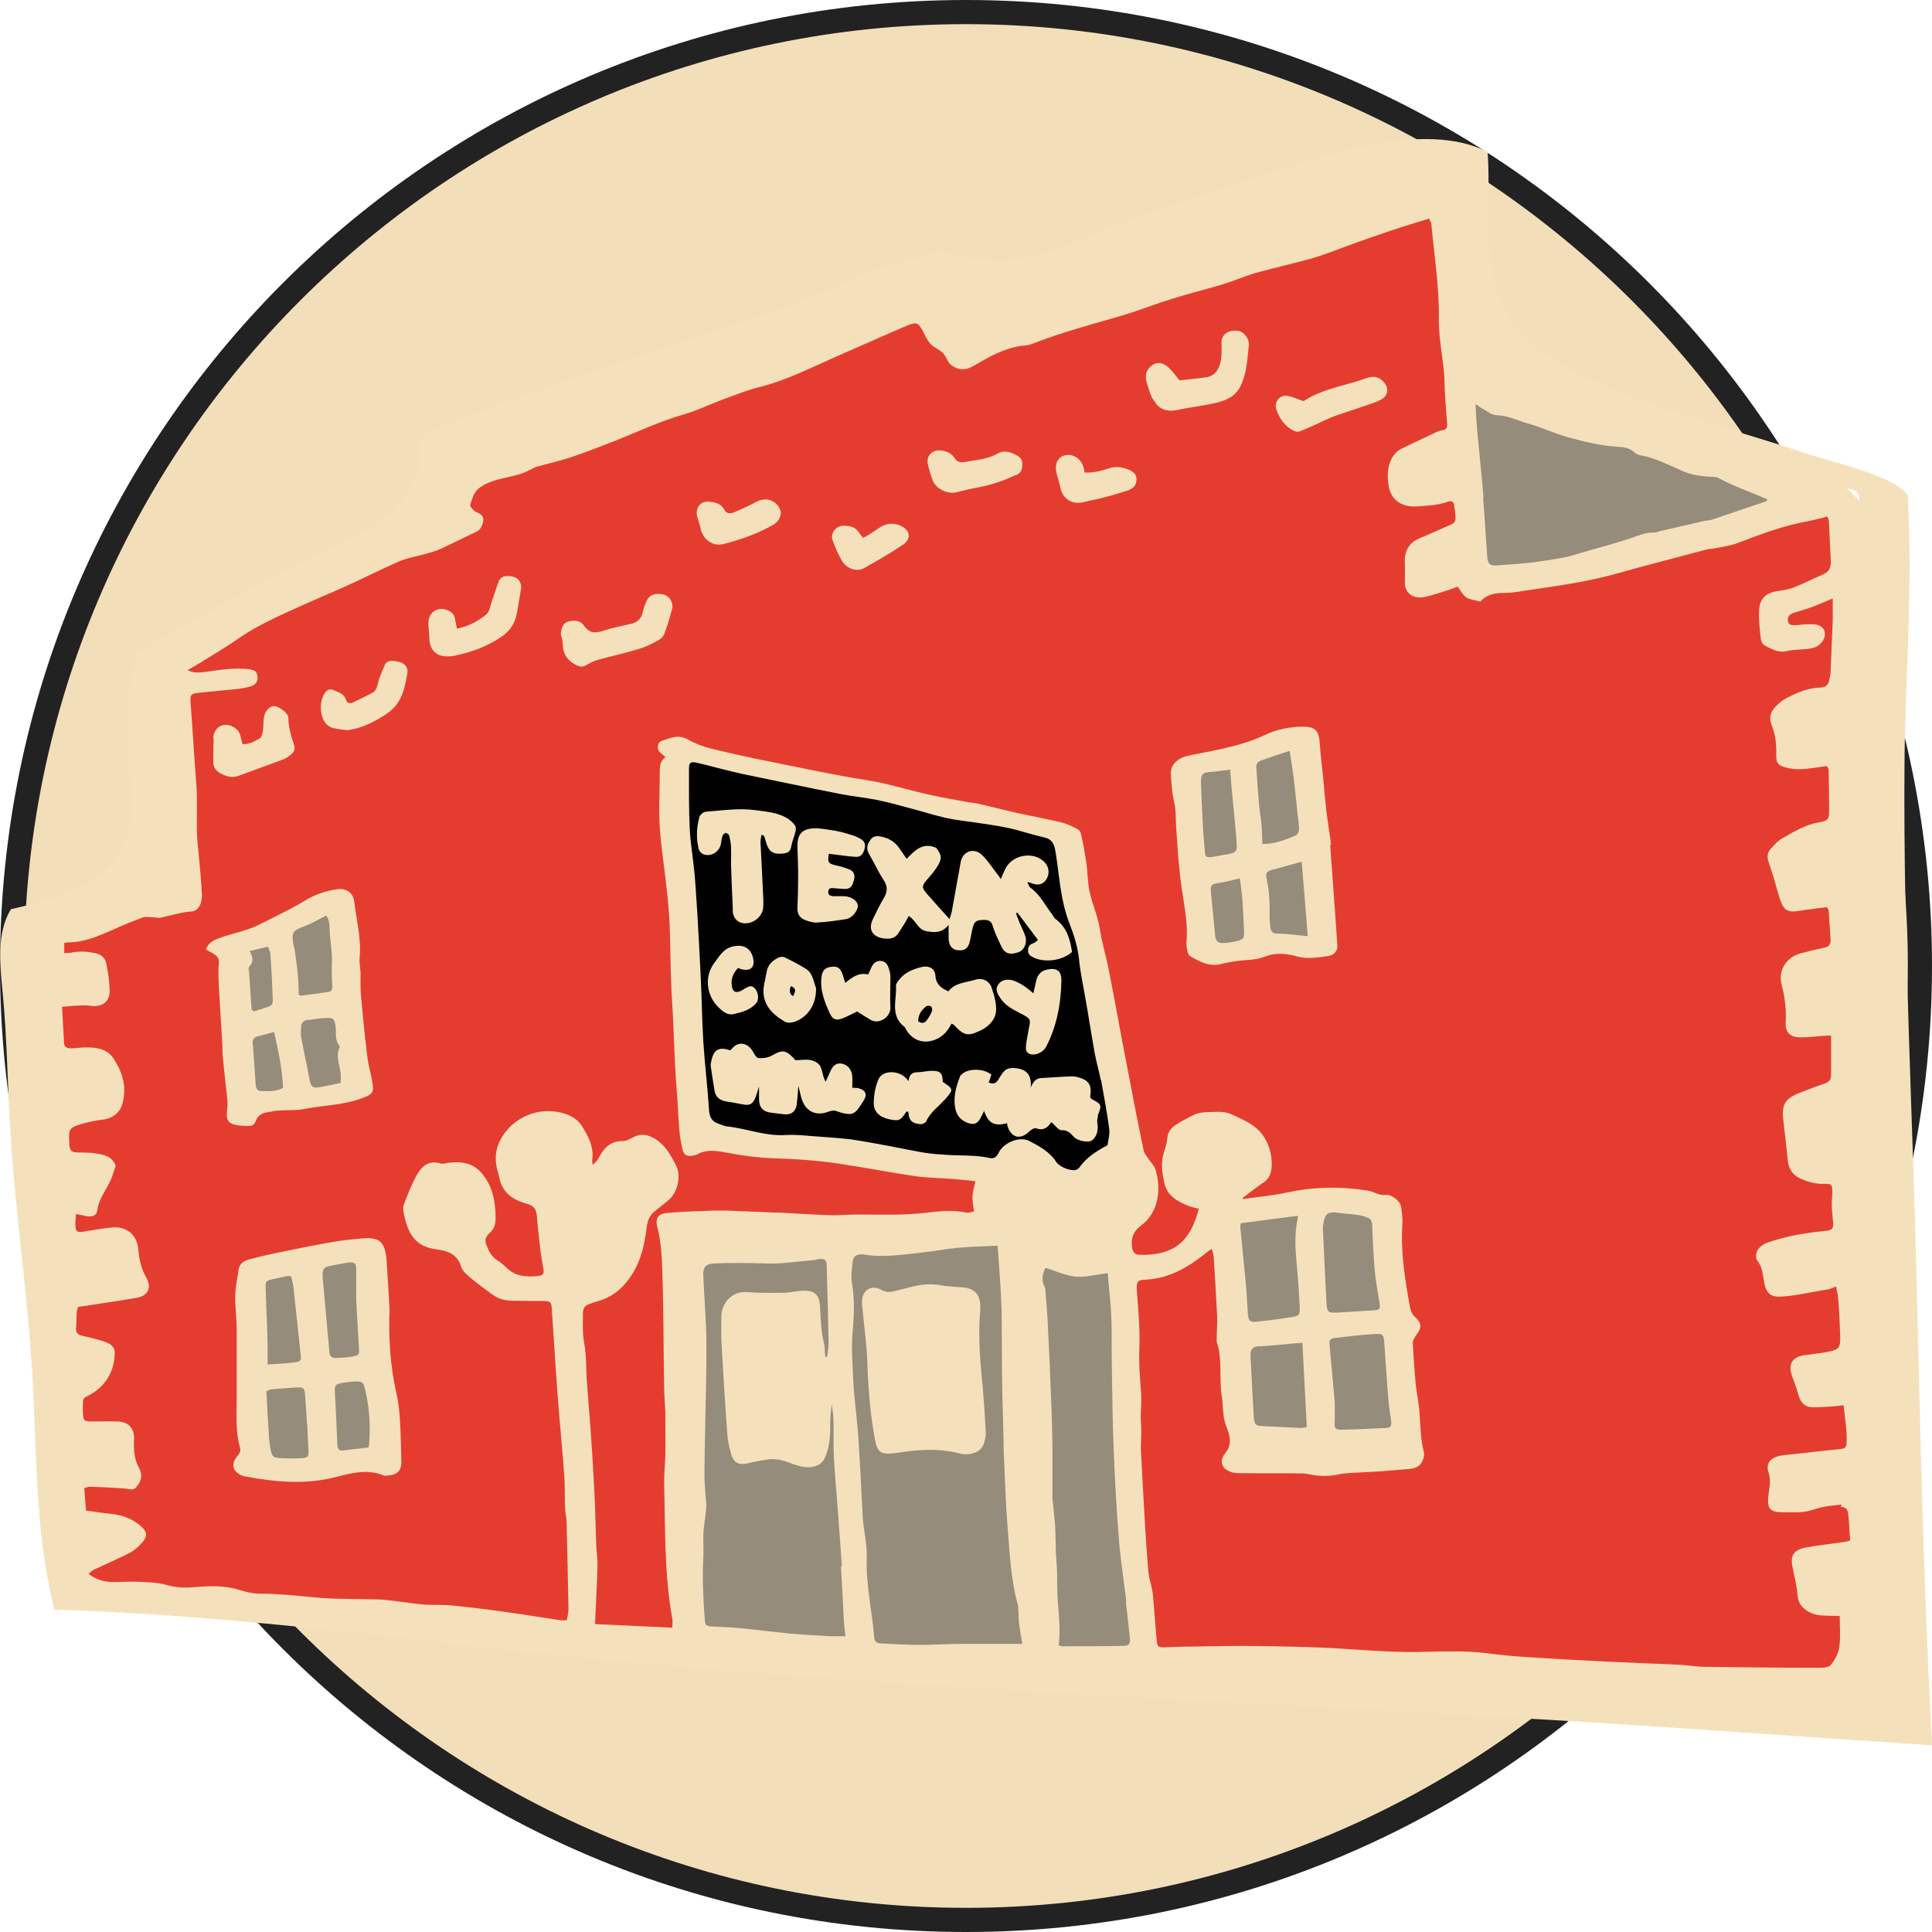
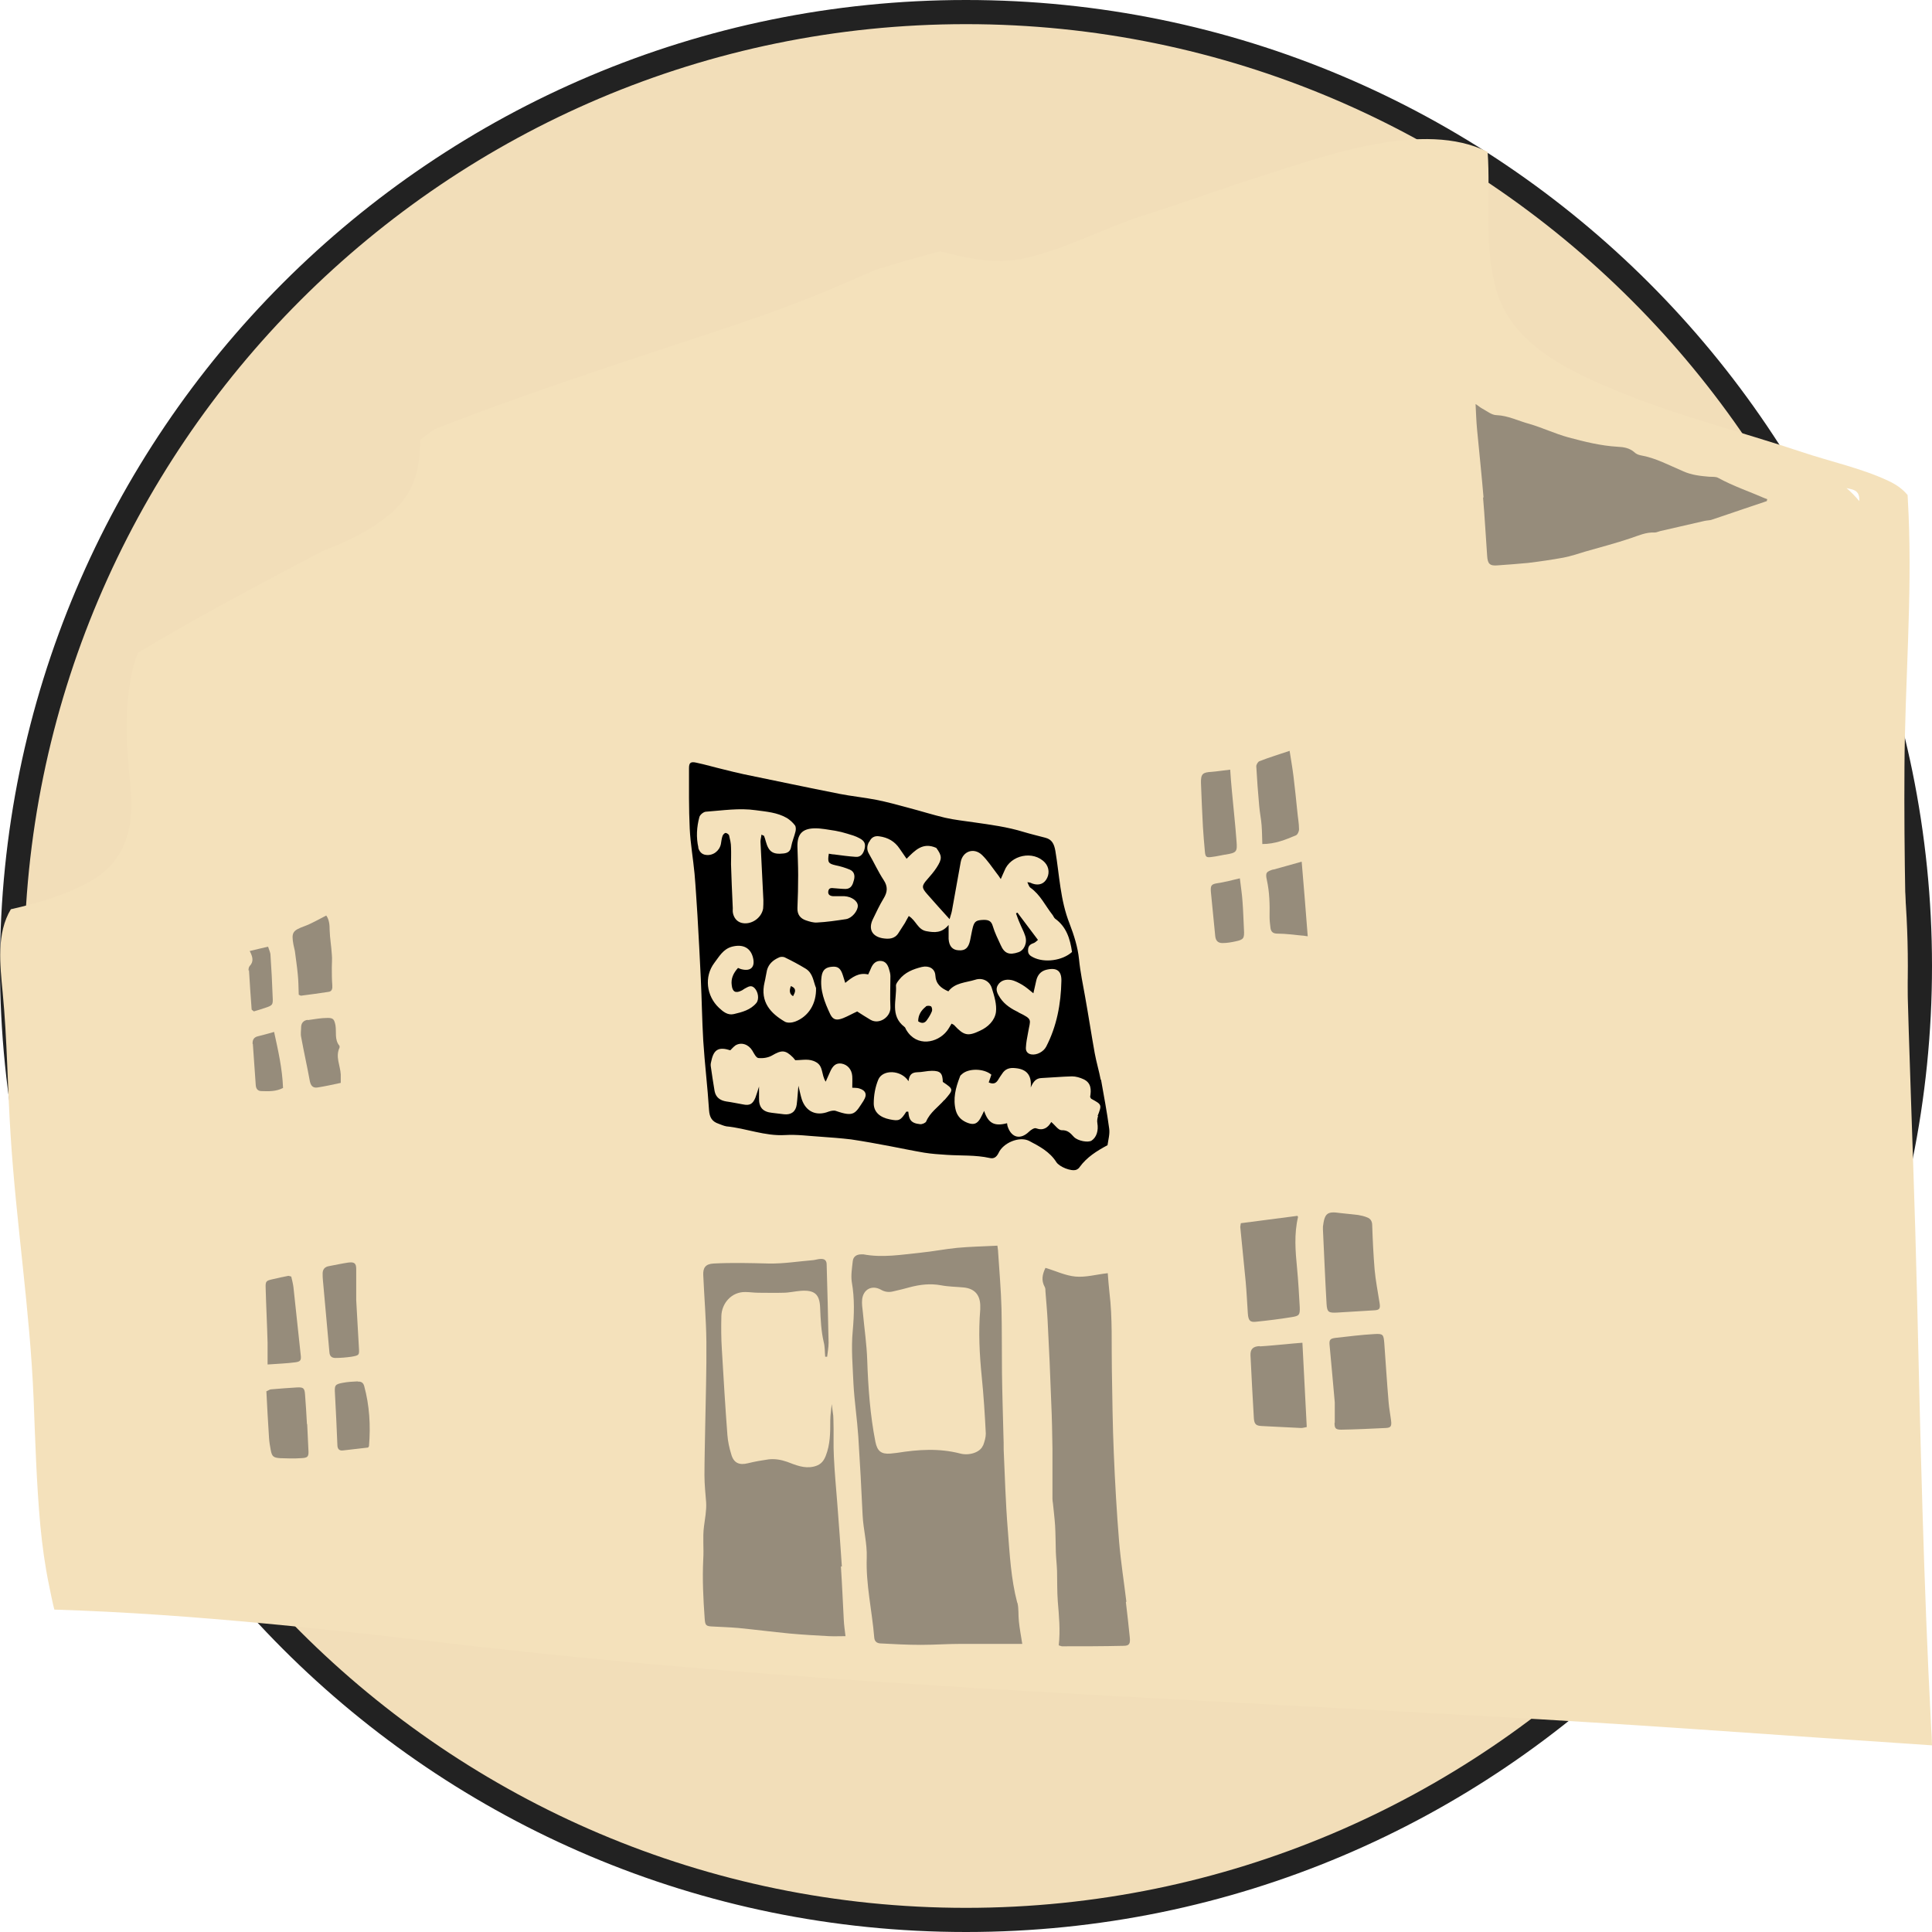
<svg xmlns="http://www.w3.org/2000/svg" id="Layer_2" viewBox="0 0 80 80">
  <defs>
    <style>.cls-1{fill:none;}.cls-2{fill:#f2deb9;}.cls-3{fill:#f4e1bb;}.cls-4{fill:#e43d30;}.cls-5{fill:#222;}.cls-6{fill:#968c7b;}</style>
  </defs>
  <g id="Layer_1-2">
    <circle class="cls-2" cx="40" cy="40" r="39.5" />
    <path class="cls-5" d="m40,1c21.5,0,39,17.5,39,39s-17.5,39-39,39S1,61.5,1,40,18.5,1,40,1m0-1C17.91,0,0,17.91,0,40s17.91,40,40,40,40-17.91,40-40S62.09,0,40,0h0Z" />
    <path class="cls-3" d="m79.96,71.43c-.31-5.92-.44-11.85-.58-17.78-.17-7.29-.57-14.61-.52-21.91.02-3.48.32-6.96.17-10.44-.01-.27-.03-.53-.04-.8-.18-.22-.43-.42-.8-.59-1.1-.52-2.41-.8-3.57-1.19-2.57-.86-5.2-1.51-7.71-2.55-1.99-.83-4.33-1.92-4.96-4.19-.52-1.88-.22-3.85-.35-5.69-2.64-1.33-6.71.16-9.21.95-1.66.52-3.29,1.13-4.95,1.65-1.71.54-3.39,1.47-5.13,1.83-1.17.24-2.27-.04-3.38-.31-.9.23-1.79.49-2.67.76-.87.38-1.73.76-2.61,1.11-1.83.74-3.71,1.34-5.58,1.96-3.38,1.12-6.76,2.23-10.07,3.53-.21.14-.41.29-.6.45-.01,1.05-.18,2.05-1.03,2.86,0,0-.02.02-.03.03-.07.09-.16.17-.27.24-.79.65-1.75,1.1-2.72,1.47-2.57,1.36-5.15,2.71-7.64,4.21-.65,1.71-.48,3.85-.31,5.53.17,1.59-.15,3.07-1.62,3.91-1.02.58-2.18.92-3.33,1.18-.6.99-.45,2.29-.34,3.44.19,1.97.2,3.95.33,5.93.23,3.64.8,7.23.95,10.87.07,1.76.12,3.53.28,5.28.08.83.19,1.65.36,2.47.07.32.13.67.22,1.01,5.83.18,11.63.85,17.42,1.52,11.14,1.27,22.32,1.84,33.51,2.44,5.67.3,11.34.6,17,.99,3.27.23,6.54.45,9.82.67-.01-.27-.02-.55-.04-.82Zm-3.5-51.22c.06.01.11.03.17.04.3.06.37.23.36.5-.16-.19-.33-.37-.53-.54Z" />
    <path class="cls-6" d="m42.12,66.36c-.26-.99-.31-2.01-.39-3.02-.09-1.1-.12-2.21-.17-3.32,0-.2,0-.39-.01-.59-.02-.86-.05-1.72-.06-2.58-.01-.89,0-1.78-.02-2.66-.02-.78-.09-1.56-.14-2.34,0-.09-.02-.17-.03-.27-.57.03-1.12.04-1.66.09-.51.05-1.01.15-1.51.2-.79.08-1.58.22-2.38.07-.03,0-.05,0-.08,0-.19,0-.34.08-.36.29-.03.28-.08.58-.04.85.12.68.1,1.35.04,2.03-.07.73,0,1.46.03,2.19.04.73.15,1.45.2,2.18.07,1.09.13,2.19.18,3.28.03.58.19,1.15.17,1.74-.04,1.11.22,2.2.31,3.3.01.16.1.24.25.25.56.03,1.12.06,1.68.06.55,0,1.09-.04,1.64-.04.83,0,1.67,0,2.56,0-.05-.32-.11-.63-.14-.93-.03-.26,0-.53-.06-.77Zm-1.42-6.5c-.12.29-.58.42-.93.33-.88-.23-1.75-.17-2.63-.03-.09.01-.18.02-.27.03-.38.03-.54-.1-.62-.48-.22-1.12-.3-2.24-.34-3.38-.02-.66-.12-1.32-.18-1.98-.02-.18-.05-.37-.03-.55.05-.41.4-.6.77-.4.17.1.34.12.53.07.23-.05.46-.11.68-.17.42-.11.84-.16,1.28-.08.31.06.62.06.93.09.45.04.68.29.7.72,0,.08,0,.16,0,.19-.08.96-.03,1.86.06,2.77.08.79.13,1.58.17,2.37,0,.16-.05.33-.11.49Z" />
    <path class="cls-6" d="m34.86,64.87c-.06-.87-.12-1.74-.19-2.62-.05-.64-.11-1.27-.14-1.91-.03-.52,0-1.04-.02-1.56,0-.11-.01-.22-.03-.33-.01-.1-.03-.21-.04-.31-.02.23-.06.45-.06.68,0,.5,0,.99-.19,1.47-.1.25-.24.38-.5.44-.4.09-.75-.07-1.1-.2-.26-.09-.51-.13-.77-.1-.28.04-.57.09-.85.16-.36.09-.59-.01-.69-.37-.08-.26-.14-.53-.16-.8-.09-1.18-.16-2.37-.23-3.55-.03-.46-.03-.91-.02-1.37.01-.53.42-1.01.99-1,.18,0,.36.03.55.03.34,0,.68.01,1.01,0,.25,0,.49-.06.74-.08.57-.04.78.14.8.7.02.48.04.96.15,1.43.05.19.04.4.06.6.03,0,.06,0,.08,0,.02-.19.06-.38.06-.58-.02-1.08-.05-2.16-.08-3.24,0-.17-.09-.24-.25-.23-.1,0-.21.04-.31.05-.61.05-1.22.15-1.83.14-.77-.02-1.53-.04-2.3,0-.34.02-.43.19-.42.47.04.92.12,1.85.13,2.77.01,1.19-.03,2.37-.05,3.56-.01.65-.03,1.31-.03,1.96,0,.38.04.76.07,1.13.02.34-.05.67-.09,1-.06.45,0,.91-.03,1.36-.04.82,0,1.64.06,2.46.02.27.05.31.33.32.35.02.7.03,1.05.06.71.07,1.42.16,2.13.23.54.05,1.09.08,1.64.11.22.01.43,0,.68,0-.03-.25-.06-.46-.07-.66-.04-.74-.07-1.48-.12-2.23Z" />
    <path class="cls-6" d="m46.64,66.32c-.1-.83-.23-1.65-.3-2.48-.1-1.22-.17-2.45-.22-3.67-.05-1.15-.06-2.3-.08-3.44-.02-1.07.03-2.14-.1-3.21-.03-.27-.05-.53-.07-.8-.47.05-.91.18-1.34.14-.42-.04-.83-.24-1.24-.36-.13.27-.18.52-.03.79.03.05.03.13.03.19.03.4.07.81.09,1.21.06,1.13.11,2.26.15,3.4.03.63.04,1.27.05,1.9,0,.69,0,1.38,0,2.07,0,.06.01.13.02.19.03.31.07.62.09.93.02.36.02.73.03,1.09.01.26.04.52.05.78.01.42,0,.84.03,1.25.05.61.11,1.21.04,1.83.05.01.1.04.14.04.85,0,1.69,0,2.54-.02.25,0,.29-.09.26-.37-.05-.48-.1-.96-.16-1.44Z" />
    <path class="cls-6" d="m53.69,50.35c-.77.1-1.54.2-2.31.3-.01.09-.03.14-.02.19.07.74.15,1.48.22,2.22.04.44.06.88.09,1.32.02.3.09.38.34.35.49-.05.98-.11,1.47-.19.32-.05.35-.09.34-.41-.03-.53-.06-1.07-.11-1.6-.07-.72-.13-1.43.04-2.14,0-.01-.03-.04-.04-.05Z" />
    <path class="cls-6" d="m55.26,58.92c0,.22.04.28.28.28.61-.01,1.22-.04,1.84-.07.22-.01.25-.08.22-.32-.03-.25-.08-.49-.1-.74-.07-.82-.12-1.64-.18-2.46-.03-.35-.05-.39-.4-.37-.55.03-1.09.1-1.63.16-.23.03-.26.09-.23.35.07.73.13,1.45.21,2.32,0,.19,0,.52,0,.84Z" />
    <path class="cls-6" d="m56.92,52.57c-.05-.61-.08-1.22-.1-1.83,0-.17-.07-.28-.21-.33-.12-.05-.25-.08-.37-.1-.24-.03-.49-.05-.74-.08-.54-.08-.65,0-.72.56,0,.04,0,.08,0,.12.05,1.03.09,2.05.15,3.08.02.35.09.38.45.36.49-.03.99-.06,1.48-.09.27-.01.31-.06.26-.34-.07-.45-.16-.9-.2-1.35Z" />
    <path class="cls-6" d="m52.16,55.74c-.26.01-.39.11-.38.38.04.87.09,1.74.14,2.61.02.25.09.31.35.32.53.03,1.06.05,1.6.08.07,0,.15-.02.24-.04-.06-1.16-.12-2.3-.18-3.49-.27.02-.48.04-.68.06-.36.03-.72.07-1.08.09Z" />
    <path class="cls-6" d="m14.55,56.18c.34-.06.33-.07.31-.41-.04-.64-.07-1.27-.11-1.94,0-.41,0-.85,0-1.29,0-.24-.09-.29-.33-.26-.27.04-.54.1-.81.15-.16.03-.25.13-.25.3,0,.09,0,.18.01.27.09,1,.18,1.99.27,2.99.01.16.09.24.25.24.22,0,.44-.02.66-.05Z" />
    <path class="cls-6" d="m12.71,58.97c-.02-.42-.05-.83-.08-1.24-.02-.25-.07-.29-.32-.28-.36.02-.73.05-1.09.08-.05,0-.09.04-.19.08.03.64.07,1.29.11,1.93.01.17.04.34.07.5.05.27.11.32.39.34.29.01.57.02.86,0,.3-.01.33-.07.31-.36-.02-.35-.03-.7-.05-1.05Z" />
    <path class="cls-6" d="m11.09,56.5c.39-.03.77-.04,1.14-.09.22-.03.25-.09.22-.32-.1-.93-.2-1.87-.3-2.8-.02-.15-.06-.3-.09-.43-.07-.02-.1-.03-.12-.03-.22.04-.43.09-.65.14-.27.06-.3.08-.29.36.02.76.06,1.51.08,2.27,0,.28,0,.57,0,.9Z" />
    <path class="cls-6" d="m14.81,57.2c-.21.01-.42.02-.62.06-.33.06-.34.11-.32.45.04.7.07,1.4.1,2.11,0,.16.06.26.23.24.35-.04.69-.08,1.04-.12.01-.02.04-.04.04-.07.07-.84.02-1.67-.2-2.48-.04-.14-.13-.19-.26-.18Z" />
    <path class="cls-6" d="m53.79,34.34c0-.25-.05-.49-.07-.73-.05-.49-.1-.98-.16-1.47-.04-.33-.1-.66-.16-1.05-.47.16-.87.28-1.25.43-.06.02-.13.14-.13.21.03.54.07,1.09.12,1.63.02.27.08.54.1.81.02.25.02.51.03.78.53,0,.96-.18,1.39-.36.07-.03.13-.16.13-.25Z" />
    <path class="cls-6" d="m50.73,35.39c.48-.08.51-.11.47-.58-.05-.69-.13-1.38-.19-2.06-.03-.29-.05-.59-.07-.88-.28.03-.52.07-.76.09-.38.02-.46.08-.45.47.02.6.05,1.2.08,1.8.02.34.05.68.08,1.01.02.26.06.28.32.24.17-.02.33-.06.5-.09Z" />
    <path class="cls-6" d="m52.73,36c-.3.09-.34.14-.27.45.11.5.12,1.01.11,1.52,0,.15.02.31.04.47.03.17.13.22.3.22.33,0,.67.05,1,.08.07,0,.14.02.24.03-.08-1.04-.16-2.04-.25-3.09-.41.12-.8.22-1.18.33Z" />
    <path class="cls-6" d="m51.45,37.33c-.02-.31-.07-.61-.11-.96-.19.04-.32.08-.46.11-.15.03-.3.07-.46.09-.26.04-.3.09-.28.36.06.61.12,1.22.18,1.83.02.19.11.29.3.29.18,0,.36-.03.54-.07.34-.07.37-.13.35-.48-.02-.39-.03-.78-.06-1.17Z" />
    <path class="cls-6" d="m12.21,39.38c.04.32.09.64.12.96.03.28.03.57.04.85.07.03.08.04.09.04.38-.05.77-.1,1.15-.16.14-.02.16-.14.15-.27-.02-.25-.02-.49-.02-.74,0-.18.02-.36,0-.54-.02-.34-.08-.67-.09-1.01,0-.22-.02-.43-.14-.6-.32.16-.6.33-.9.44-.49.18-.55.26-.46.76.02.09.04.18.06.27Z" />
    <path class="cls-6" d="m12.74,42.23c-.16.02-.26.12-.27.28,0,.14-.03.29,0,.43.11.61.25,1.22.36,1.83.04.19.13.29.32.26.32-.05.63-.12.96-.19,0-.15,0-.25,0-.35-.02-.37-.23-.73-.05-1.11,0-.02,0-.06,0-.07-.22-.26-.12-.58-.17-.86-.05-.24-.09-.3-.32-.3-.27,0-.54.05-.82.09Z" />
    <path class="cls-6" d="m10.47,43.23c.04.57.08,1.13.12,1.7.01.15.08.25.24.25.3.01.6.02.89-.13-.03-.8-.2-1.54-.37-2.32-.25.07-.46.13-.67.18-.17.04-.23.15-.22.32Z" />
    <path class="cls-6" d="m10.31,40.17c.03.54.07,1.09.11,1.63,0,.02.04.03.09.08.14-.04.3-.09.45-.14.33-.11.35-.12.33-.47-.02-.57-.05-1.15-.09-1.72,0-.11-.06-.22-.1-.35-.26.06-.48.11-.76.18.12.23.18.43,0,.62-.04.04-.05.12-.05.19Z" />
    <path class="cls-1" d="m2.53,50.68c-.1,0-.17-.01-.23,0,.06,0,.13,0,.23,0h0Z" />
    <path class="cls-1" d="m49.7,10.79c-.49.14-.97.26-1.46.38h0c.49-.12.98-.24,1.46-.38Z" />
    <path class="cls-1" d="m14.2,60.05c.35-.04.69-.08,1.04-.12.01-.02.04-.04.04-.07,0,.02-.02.04-.04.07-.35.04-.69.09-1.04.12Z" />
    <path class="cls-1" d="m34.44,58.15s0,0,0,0c.01.1.03.21.04.31-.01-.1-.03-.21-.04-.31Z" />
    <path class="cls-1" d="m34.44,57.8c0,.1,0,.21,0,.31,0,0,0,0,0,0v-.31Z" />
    <path class="cls-1" d="m48.35,11.06s-.07.07-.1.11h0s.07-.08.1-.11Z" />
-     <path class="cls-4" d="m76.26,62.3c-.37.04-.76.07-1.11.19-.24.08-.47.13-.72.13-.21,0-.42,0-.63,0-.51-.01-.62-.14-.58-.64.03-.33.13-.66.01-1.01-.11-.33.04-.57.39-.67.19-.05.39-.06.58-.08.67-.08,1.35-.15,2.02-.22.14-.01.23-.07.24-.21.04-.53-.07-1.05-.12-1.6-.17.02-.28.03-.39.04-.3.02-.6.05-.9.04-.31,0-.49-.19-.58-.5-.07-.26-.16-.52-.26-.78-.18-.48-.01-.8.49-.87.32-.05.65-.08.97-.14.48-.09.54-.17.53-.65-.02-.51-.04-1.02-.08-1.52-.01-.17-.06-.34-.09-.54-.16.06-.27.12-.38.13-.63.09-1.24.25-1.88.29-.42.03-.62-.12-.71-.54-.07-.32-.06-.67-.3-.96-.07-.09-.05-.32.02-.43.09-.14.26-.26.42-.31.77-.27,1.57-.4,2.37-.48.31-.03.36-.09.33-.39-.02-.25-.05-.49-.05-.74,0-.17.03-.34.02-.51,0-.28-.04-.32-.32-.31-.35.02-.67-.08-.98-.21-.37-.16-.52-.45-.55-.83-.05-.55-.12-1.09-.18-1.63-.07-.58.07-.85.61-1.07.36-.14.73-.29,1.1-.41.17-.06.27-.15.27-.33,0-.54,0-1.09,0-1.66-.1,0-.19,0-.27.01-.36.02-.73.08-1.09.06-.35-.02-.53-.23-.52-.56.03-.54-.02-1.07-.16-1.58-.17-.6.17-1.17.77-1.33.33-.09.66-.17.99-.24.21-.04.28-.16.26-.36-.03-.39-.05-.78-.08-1.17,0-.04-.03-.07-.07-.15-.36.05-.73.09-1.1.15-.52.09-.69,0-.85-.49-.1-.3-.17-.6-.26-.9-.07-.22-.15-.44-.22-.67-.06-.19-.02-.37.11-.51.14-.15.28-.32.46-.42.49-.28.96-.57,1.53-.67.4-.07.42-.13.42-.53,0-.55-.01-1.09-.02-1.64,0-.05-.04-.09-.07-.16-.12.02-.23.03-.35.05-.43.06-.85.13-1.28.03-.37-.09-.48-.17-.47-.55.01-.42-.03-.84-.19-1.23-.12-.32-.04-.56.18-.78.13-.13.27-.25.43-.33.44-.23.9-.43,1.41-.44.21,0,.34-.12.37-.33.02-.1.04-.21.05-.31.03-.72.06-1.43.09-2.15,0-.28,0-.56,0-.9-.32.13-.58.25-.84.35-.26.09-.52.17-.78.25-.16.05-.25.14-.24.31.01.18.15.2.28.2.17,0,.34-.04.5-.04.17,0,.35-.02.49.04.29.11.34.41.17.66-.22.32-.55.31-.87.34-.21.02-.42.02-.62.07-.34.08-.61-.08-.89-.22-.09-.04-.17-.18-.18-.29-.04-.39-.09-.78-.07-1.17.02-.5.29-.74.79-.81.23-.03.47-.07.68-.16.39-.15.76-.35,1.15-.51.27-.11.37-.29.35-.58-.03-.55-.05-1.1-.08-1.64,0-.05-.03-.1-.06-.19-.26.06-.5.13-.75.18-1.04.18-2.01.55-2.98.92-.3.11-.63.15-.95.22-.09.02-.18.01-.27.03-.87.23-1.74.46-2.61.69-.57.15-1.13.32-1.7.46-.46.11-.92.2-1.38.28-.54.09-1.08.17-1.63.25-.36.05-.72.13-1.08.13-.39,0-.75.05-1.02.36-.21-.06-.42-.07-.58-.17-.15-.1-.24-.29-.36-.45-.1.04-.2.08-.29.11-.36.11-.72.25-1.09.32-.47.1-.81-.17-.81-.6,0-.27.02-.55,0-.82-.02-.49.17-.83.63-1.02.39-.16.76-.33,1.15-.5.14-.06.32-.11.32-.3,0-.19-.03-.39-.06-.58-.02-.13-.13-.17-.24-.13-.42.15-.87.17-1.31.2-.64.04-1.09-.28-1.17-.92-.03-.22-.04-.45,0-.66.07-.35.23-.67.58-.83.47-.22.94-.45,1.41-.67.07-.03.15-.06.22-.07.21-.02.24-.13.22-.33-.04-.41-.06-.83-.09-1.25-.02-.28-.01-.57-.04-.85-.07-.73-.22-1.45-.21-2.18.02-1.32-.19-2.62-.31-3.93,0-.06-.05-.12-.09-.23-.27.08-.53.16-.78.24-.26.08-.52.16-.78.25-.48.16-.96.33-1.44.5-.6.21-1.19.46-1.8.64-.79.23-1.59.4-2.38.62-.45.13-.88.32-1.33.46-.55.17-1.11.31-1.66.47-.31.09-.62.19-.93.29-.54.18-1.08.39-1.63.55-1.23.36-2.46.68-3.66,1.15-.1.04-.2.07-.3.08-.71.05-1.33.36-1.93.71-.14.08-.27.16-.41.22-.28.12-.56.05-.77-.12-.15-.12-.2-.36-.34-.5-.14-.14-.36-.21-.5-.36-.14-.15-.23-.35-.32-.53-.2-.37-.28-.4-.68-.23-.46.2-.93.4-1.4.61-.81.36-1.63.71-2.43,1.08-.75.34-1.5.66-2.31.86-.52.13-1.01.34-1.52.52-.53.2-1.03.45-1.57.6-.97.28-1.88.71-2.81,1.08-.59.23-1.19.47-1.79.67-.49.17-1,.28-1.5.42-.07.02-.14.07-.21.1-.15.07-.3.15-.46.2-.56.17-1.15.2-1.66.55-.27.19-.32.46-.41.72-.02.05.07.16.13.22.06.06.15.09.24.14.17.09.2.23.15.4-.05.15-.11.29-.27.36-.49.23-.98.48-1.48.71-.2.09-.42.15-.63.21-.36.1-.75.16-1.09.31-.74.32-1.46.69-2.19,1.02-.76.34-1.53.66-2.29,1.01-.75.34-1.49.69-2.17,1.16-.51.36-1.05.67-1.59,1.01-.15.09-.3.18-.51.3.27.13.47.1.68.08.61-.08,1.21-.2,1.83-.12.26.03.35.08.38.29.03.21-.07.36-.3.43-.15.04-.31.07-.46.09-.57.06-1.14.11-1.71.17-.27.03-.32.08-.3.35.06.92.13,1.85.19,2.77.02.35.06.7.07,1.05.01.5,0,.99,0,1.49,0,.35.05.7.08,1.05.05.56.11,1.11.13,1.67.01.33-.14.65-.42.67-.44.03-.86.17-1.29.26-.11.02-.23-.02-.35-.02-.13,0-.27-.03-.39.01-.43.16-.85.33-1.26.52-.57.25-1.15.5-1.79.51-.06,0-.13.02-.2.03v.42c.12-.01.23,0,.32-.03.33-.06.64-.04.97.03.26.05.41.21.45.43.08.37.13.75.14,1.12.02.45-.33.7-.78.63-.18-.03-.36-.02-.54-.01-.21,0-.43.04-.65.05.03.49.05.98.08,1.47,0,.18.11.25.28.25.21,0,.42-.04.62-.04.44,0,.88.05,1.15.46.39.59.57,1.22.35,1.93-.09.31-.4.54-.72.59-.31.04-.62.09-.91.18-.56.16-.59.22-.55.8,0,.03,0,.05,0,.08.03.24.08.29.32.31.21.01.42,0,.63.02.22.03.44.06.64.15.13.06.25.2.31.33.04.08-.04.21-.07.32-.14.56-.59.98-.67,1.57-.03.24-.23.3-.49.24-.12-.03-.24-.05-.39-.08-.01.17-.03.28-.03.4,0,.34.06.38.4.32.36-.06.72-.12,1.08-.16.64-.07,1.08.29,1.13.93.03.41.13.79.33,1.15.23.41.07.75-.4.83-.46.08-.93.15-1.39.22-.33.05-.66.1-1.04.16-.1.23-.04.53-.08.82-.03.24.08.34.29.38.15.03.31.07.46.11.19.05.38.1.56.18.16.07.29.2.29.39,0,.44-.12.86-.39,1.21-.16.21-.38.4-.61.53-.31.16-.32.13-.32.47,0,.09,0,.18,0,.27.02.35.04.38.38.38.35,0,.71-.01,1.06,0,.47.02.7.29.68.75-.02.41,0,.81.21,1.18.03.06.05.12.07.18.06.24-.04.43-.19.61-.13.16-.28.07-.43.06-.49-.04-.99-.06-1.49-.08-.06,0-.12.03-.23.06.02.3.05.59.07.93.37.05.71.1,1.06.14.47.05.89.21,1.24.53.24.22.25.4.03.65-.14.16-.31.32-.5.42-.49.25-.99.47-1.49.7-.08.04-.14.1-.24.18.33.24.65.34,1.02.34.37,0,.73-.03,1.1-.01.39.02.79.03,1.16.14.38.11.73.11,1.12.08.64-.06,1.28-.07,1.9.13.26.08.54.14.8.14.74,0,1.48.08,2.22.15.88.09,1.77.06,2.66.09.25,0,.49.04.74.07.39.04.77.11,1.16.14.36.03.73,0,1.09.03.78.08,1.55.17,2.32.28.75.1,1.49.23,2.24.34.08.01.17,0,.28,0,.03-.16.07-.3.07-.44-.02-1.21-.05-2.43-.08-3.64,0-.17-.05-.34-.06-.5-.02-.49,0-.99-.04-1.48-.08-1.09-.19-2.18-.27-3.27-.09-1.18-.16-2.37-.24-3.55-.02-.3-.05-.33-.35-.34-.42,0-.84,0-1.25-.01-.32,0-.62-.07-.88-.27-.28-.21-.57-.41-.84-.64-.17-.14-.37-.3-.43-.49-.17-.53-.54-.66-1.04-.73-.78-.1-1.13-.53-1.32-1.39-.03-.15-.07-.33-.02-.46.17-.44.34-.88.57-1.28.2-.34.51-.57.96-.42.09.03.2-.02.31-.03.57-.07,1.08,0,1.46.52.4.53.5,1.13.5,1.77,0,.23-.04.43-.23.6-.11.11-.24.25-.17.45.09.25.19.49.41.65.15.11.3.21.43.34.37.38.83.4,1.31.36.22-.02.27-.1.23-.31-.04-.22-.08-.44-.11-.66-.06-.5-.12-1.01-.16-1.52-.02-.28-.13-.43-.43-.51-.59-.16-1.04-.49-1.14-1.15-.02-.1-.06-.2-.08-.3-.07-.32-.08-.64.04-.96.39-1.04,1.53-1.62,2.6-1.36.33.08.67.23.87.55.28.44.51.88.43,1.43,0,.06.01.12.02.18.13-.09.21-.2.27-.32.21-.39.48-.67.98-.66.14,0,.3-.09.43-.16.31-.16.59-.12.89.06.44.26.67.69.89,1.12.21.42.06,1.09-.29,1.4-.21.19-.45.35-.66.54-.1.09-.18.22-.22.35-.05.17-.06.36-.09.54-.1.66-.28,1.29-.69,1.85-.33.45-.73.77-1.27.92-.14.04-.27.09-.41.14-.15.06-.23.17-.23.33,0,.4-.03.82.04,1.21.07.39.09.77.1,1.17,0,.25.02.5.04.74.04.6.1,1.2.14,1.8.06.83.11,1.66.15,2.49.04.75.05,1.51.08,2.26.01.27.06.55.05.82-.02.8-.07,1.61-.1,2.42,1.04.05,2.1.1,3.2.15,0-.14.02-.25,0-.36-.34-1.87-.29-3.77-.34-5.65,0-.38.04-.75.05-1.13.01-.51,0-1.01,0-1.52,0-.09,0-.18,0-.27-.02-.38-.05-.75-.05-1.13-.03-1.51-.02-3.03-.07-4.54-.02-.66-.04-1.33-.21-1.98-.1-.39.03-.57.45-.6.61-.05,1.22-.07,1.83-.09.38-.01.76,0,1.13.02.5.02.99.04,1.49.06.22,0,.44.02.66.03.57.03,1.14.07,1.71.08.34,0,.68-.03,1.02-.03.94,0,1.88.04,2.82-.07.56-.07,1.12-.13,1.68-.01.09.02.19-.02.32-.04-.02-.23-.07-.42-.06-.61,0-.2.07-.4.12-.65-.28-.03-.54-.06-.79-.08-.57-.05-1.15-.05-1.72-.13-1.02-.15-2.03-.35-3.05-.5-.94-.15-1.89-.21-2.84-.24-.6-.02-1.19-.1-1.78-.21-.45-.08-.89-.19-1.32.04-.06.03-.12.04-.19.06-.25.05-.39-.02-.44-.26-.06-.26-.11-.53-.13-.8-.05-.55-.06-1.11-.11-1.67-.1-1.22-.11-2.44-.19-3.66-.07-1.04-.06-2.08-.1-3.13-.02-.47-.06-.93-.11-1.4-.09-.89-.24-1.77-.3-2.66-.05-.75,0-1.51,0-2.26,0-.25,0-.5.24-.66-.1-.09-.19-.15-.26-.23-.11-.14-.07-.38.09-.44.35-.11.69-.29,1.09-.06.3.17.64.3.98.38.81.2,1.63.38,2.44.54,1.34.27,2.68.56,4.03.77.92.15,1.79.44,2.7.63.51.11,1.02.19,1.53.29.12.02.23.02.35.05.55.13,1.09.26,1.63.39.6.13,1.2.24,1.8.38.21.05.42.15.62.25.09.04.19.13.2.22.09.39.16.79.22,1.18.06.41.05.83.14,1.23.11.52.34,1,.42,1.53.08.55.25,1.09.36,1.64.19.97.37,1.94.55,2.91.19.97.37,1.95.56,2.92.11.58.23,1.15.35,1.72.02.1.09.18.15.27.11.18.28.33.34.52.23.76.16,1.76-.63,2.33-.31.23-.42.58-.33.96.04.15.13.22.28.23,1.42.04,2.12-.53,2.47-1.91-.15-.04-.3-.06-.44-.12-.46-.19-.88-.42-.99-.96-.04-.19-.08-.38-.09-.58-.01-.17,0-.34.03-.5.05-.24.16-.47.18-.72.02-.25.12-.43.31-.56.23-.16.49-.29.74-.42.31-.17.65-.13.99-.15.23-.01.44.02.64.11.13.06.26.12.39.18.38.18.75.42.96.78.22.37.34.82.29,1.28-.03.23-.11.42-.31.56-.3.2-.58.43-.88.65v.05c.62-.09,1.23-.14,1.83-.27,1.11-.24,2.22-.26,3.34-.08.08.01.15.03.22.06.18.08.35.14.56.12.22-.02.57.26.6.47.04.24.08.49.06.74-.08,1.16.11,2.29.31,3.42.03.17.09.31.23.44.27.25.26.43.03.74-.07.1-.15.23-.14.35.03.56.07,1.12.12,1.67.04.36.12.72.15,1.08.05.58.04,1.17.19,1.74.02.07,0,.16-.01.23-.09.32-.26.44-.64.47-.4.03-.8.07-1.21.1-.47.03-.94.04-1.4.08-.19.01-.38.08-.57.09-.19.02-.39.02-.58,0-.22-.02-.43-.09-.65-.09-.84-.01-1.67,0-2.51-.01-.13,0-.27,0-.39-.04-.43-.13-.53-.46-.25-.81.24-.3.2-.6.09-.92-.06-.17-.13-.34-.16-.52-.05-.3-.04-.6-.09-.9-.12-.75.04-1.52-.21-2.25,0-.02,0-.05,0-.08,0-.32.03-.65.02-.97-.04-.81-.09-1.61-.14-2.42,0-.12-.05-.24-.08-.37-.06.03-.08.04-.1.05-.79.65-1.62,1.18-2.69,1.22-.27.01-.33.09-.32.38.05.79.14,1.58.11,2.38-.03.65.02,1.29.07,1.94.03.44-.04.88,0,1.32.03.39-.03.78,0,1.17.05,1.03.11,2.06.17,3.08.04.61.08,1.22.13,1.83.02.18.07.36.11.53.03.14.07.28.08.42.05.61.1,1.22.15,1.83.03.33.06.35.38.34.35-.01.7-.03,1.05-.03.97-.01,1.93-.04,2.9-.02,1.23.02,2.45.04,3.68.13,1.03.07,2.06.14,3.09.11.87-.02,1.74-.05,2.61.06,1.11.15,2.23.19,3.35.26,1.03.06,2.06.11,3.09.15.53.02,1.06.04,1.6.07.33.02.65.08.97.08,1.58.02,3.16.04,4.74.04.16,0,.39-.02.47-.13.16-.21.31-.47.34-.72.06-.42.02-.85.02-1.28,0,0-.01-.02-.02-.02-.25,0-.49,0-.74-.02-.44-.02-.95-.32-.98-.78-.03-.4-.13-.8-.21-1.19-.11-.5.03-.74.54-.84.53-.1,1.06-.15,1.59-.23.08-.01.17-.04.25-.06-.03-.39-.04-.75-.08-1.11-.02-.18-.13-.3-.31-.28ZM8.83,30.57c0-.27.18-.5.42-.55.25-.05.58.12.67.35.05.13.08.27.12.44.3.02.51-.12.72-.24.08-.04.11-.22.13-.33.03-.19,0-.39.05-.58.05-.25.24-.42.41-.42.2,0,.59.29.59.48,0,.4.12.77.24,1.14.05.15,0,.28-.13.38-.1.08-.21.17-.33.21-.61.23-1.22.44-1.83.67-.29.11-.53.03-.78-.11-.2-.11-.29-.28-.28-.51.01-.31,0-.62.02-.93Zm.59,15.28c0-.09,0-.18,0-.27-.07-.62-.14-1.24-.2-1.86-.02-.19,0-.39-.02-.59-.05-.86-.11-1.72-.15-2.57,0-.17-.01-.34,0-.51.04-.36.02-.42-.28-.6-.08-.04-.15-.08-.24-.13.08-.28.31-.38.51-.46.33-.13.67-.2,1.01-.31.19-.06.37-.12.55-.2.48-.23.96-.48,1.43-.72.19-.1.37-.2.55-.31.43-.27.89-.43,1.39-.5.37-.05.66.15.7.52.09.77.3,1.54.22,2.33-.02.2.03.41.04.62,0,.29-.01.57.01.86.08.87.16,1.74.27,2.6.04.36.15.71.21,1.07.07.44,0,.49-.42.65-.75.29-1.56.29-2.34.44-.38.08-.78.05-1.17.08-.13,0-.26.05-.39.06-.24.03-.42.13-.51.37-.06.16-.18.22-.34.2-.04,0-.08,0-.12,0-.8-.03-.76-.26-.72-.76Zm6.56,15.26s-.05,0-.08-.01c-.69-.29-1.36-.1-2.03.07-1.23.31-2.46.2-3.69-.03-.05,0-.1-.02-.15-.04-.38-.14-.48-.46-.23-.77.1-.12.18-.22.14-.38-.19-.65-.14-1.32-.14-1.98,0-.98,0-1.96,0-2.94,0-.46-.07-.91-.06-1.37,0-.35.09-.69.13-1.04.03-.28.21-.41.45-.47.33-.09.66-.17.99-.24.82-.17,1.64-.34,2.46-.48.45-.08.9-.12,1.36-.16.16-.01.35.01.5.07.1.04.2.16.25.26.07.15.1.33.12.49.05.7.09,1.41.13,2.11-.05,1.2.03,2.39.3,3.57.09.39.12.8.14,1.2.03.51.03,1.02.05,1.52.02.49-.26.6-.63.61Zm.05-31.56c-.42.27-.85.51-1.34.63-.1.02-.2.04-.31.06-.2-.03-.41-.05-.61-.1-.09-.02-.19-.09-.26-.16-.28-.31-.3-.93-.06-1.28.1-.15.23-.19.37-.12.2.09.43.14.5.39.05.16.18.18.31.11.26-.12.52-.25.77-.38.22-.11.22-.33.28-.53.07-.21.15-.41.24-.61.1-.22.26-.23.62-.15.22.05.37.25.33.46-.11.64-.24,1.29-.86,1.68Zm5.36-4.1c-.08.42-.34.74-.69.96-.57.37-1.21.61-1.88.74-.09.02-.18.03-.27.03-.48.01-.75-.25-.77-.73,0-.21-.04-.41-.04-.62-.02-.47.39-.75.82-.55.15.07.26.17.28.35.02.12.05.25.08.4.48-.09.87-.31,1.21-.58.14-.11.17-.37.24-.56.1-.27.17-.54.28-.81.07-.18.22-.24.41-.23.2.02.39.06.48.27.03.07.05.15.04.22-.06.37-.12.75-.19,1.11Zm6.13.78c-.04.1-.13.21-.22.26-.26.14-.53.29-.81.37-.58.18-1.18.31-1.76.47-.17.05-.33.14-.49.23-.13.07-.23.05-.36-.01-.38-.19-.57-.46-.58-.89,0-.14-.05-.28-.08-.4.02-.23.08-.44.27-.51.24-.08.54-.07.68.14.25.37.52.33.87.21.36-.12.73-.18,1.1-.27.27-.06.42-.23.48-.5.03-.14.08-.27.14-.41.08-.22.24-.32.48-.33.25,0,.44.07.55.29.04.09.07.21.05.29-.09.35-.19.7-.32,1.04Zm4.57-4.54c-.67.39-1.39.65-2.14.84-.44.11-.85-.2-.94-.65-.03-.16-.1-.32-.14-.49-.09-.36.13-.64.48-.62.25.03.5.07.63.32.11.2.26.19.43.12.31-.14.62-.27.91-.43.4-.22.86-.06,1,.37.05.16-.06.43-.24.53Zm5.3.86c-.51.36-1.06.66-1.6.97-.32.18-.74.03-.94-.32-.15-.26-.27-.54-.37-.82-.11-.28.12-.6.42-.61.27,0,.52.03.68.3.04.07.09.12.16.2.1-.05.19-.1.27-.15.17-.1.32-.22.49-.32.26-.14.53-.15.79-.03.36.15.49.51.1.79Zm4.69-2.89c-.52.25-1.06.43-1.62.53-.28.05-.56.12-.84.19-.37.1-.86-.13-1-.49-.08-.22-.15-.44-.2-.67-.07-.33.16-.59.5-.57.24.02.46.09.6.31.1.16.24.21.44.17.46-.09.93-.11,1.35-.35.27-.16.56-.06.82.09.15.08.22.22.2.4,0,.17-.06.31-.24.4Zm4.68.63c-.34.11-.67.21-1.01.3-.3.08-.61.13-.92.21-.4.1-.8-.13-.9-.53-.05-.21-.11-.43-.17-.64-.1-.35,0-.66.28-.76.32-.12.69.08.81.43.03.07.04.15.06.27.37.01.7-.07,1.02-.18.3-.1.57-.04.83.07.17.07.32.2.3.41-.01.2-.11.35-.31.41Zm1.11-3.59c-.07-.09-.15-.18-.19-.28-.08-.19-.14-.39-.2-.59-.09-.31,0-.56.25-.72.2-.13.44-.1.67.12.15.14.27.31.44.52.35-.04.74-.07,1.13-.13.33-.06.54-.34.59-.74.03-.22.03-.44.02-.66-.02-.4.32-.55.62-.53.29.01.54.32.51.62-.06.55-.08,1.11-.32,1.63-.2.44-.56.62-.96.72-.54.14-1.1.19-1.65.31-.36.08-.67.04-.92-.26Zm7.18,22.88c-.45.06-.9.15-1.36.02-.46-.13-.9-.16-1.37.03-.33.13-.71.11-1.07.16-.23.03-.46.07-.69.13-.49.12-.89-.1-1.28-.33-.06-.03-.09-.13-.11-.2-.03-.13-.05-.26-.04-.39.07-.74-.09-1.45-.19-2.17-.13-.86-.18-1.73-.24-2.6-.02-.34,0-.67-.08-1.01-.09-.38-.11-.77-.14-1.15-.03-.35.24-.66.65-.76.33-.08.66-.13.99-.2.78-.16,1.55-.34,2.27-.68.48-.23,1-.33,1.51-.34.58-.01.71.16.75.71.03.47.09.93.14,1.4.04.45.08.91.13,1.36.05.43.12.85.18,1.27,0,.05,0,.1.01.16,0,0-.02,0-.03,0,.07.92.13,1.84.2,2.76.03.48.07.96.1,1.44.01.16-.14.36-.33.38Zm2.04-22.98c-.28.11-.56.2-.85.3-.34.12-.69.22-1.03.35-.23.09-.45.2-.67.3-.25.11-.49.23-.75.32-.08.03-.2-.02-.29-.07-.33-.19-.53-.5-.65-.85-.1-.29.13-.6.44-.56.21.03.41.13.69.22.66-.44,1.47-.6,2.25-.83.12-.04.24-.09.37-.13.23-.07.45-.08.65.12.31.29.24.67-.16.82Z" />
    <path d="m45.58,44.72c-.07-.37-.18-.73-.25-1.11-.14-.78-.26-1.57-.4-2.35-.09-.51-.2-1.02-.25-1.54-.05-.5-.21-1-.39-1.47-.39-.98-.42-2.01-.59-3.02-.05-.28-.14-.47-.41-.54-.3-.08-.6-.15-.9-.24-.68-.21-1.37-.3-2.07-.4-.4-.06-.8-.1-1.19-.19-.51-.12-1.01-.28-1.51-.41-.44-.12-.88-.24-1.33-.33-.51-.1-1.03-.15-1.54-.25-1.32-.26-2.63-.54-3.95-.81-.28-.06-.56-.13-.84-.2-.38-.09-.75-.2-1.13-.28-.23-.05-.3,0-.3.23,0,.83-.01,1.67.03,2.5.03.62.14,1.24.2,1.87.05.57.08,1.14.12,1.72.05.88.1,1.77.14,2.65.04.85.05,1.69.1,2.54.06.96.18,1.92.24,2.88.02.29.12.47.39.56.11.04.22.09.33.11.82.08,1.59.41,2.43.36.49-.03.99.04,1.48.07.42.03.83.06,1.25.11.54.08,1.08.18,1.61.28.47.09.95.19,1.42.27.31.05.62.07.93.09.59.04,1.2,0,1.78.13.17.04.28-.03.37-.21.19-.42.86-.7,1.26-.5.42.22.86.45,1.13.88.13.2.61.39.82.32.06-.02.12-.07.15-.12.29-.4.7-.66,1.15-.9.03-.22.1-.46.07-.68-.09-.68-.22-1.36-.34-2.04Zm-9.58-9.87c.08-.17.21-.25.41-.22.36.05.64.21.84.51.09.13.17.25.29.42.35-.35.67-.7,1.23-.45.24.33.25.45.01.82-.11.17-.25.33-.39.49-.23.26-.23.34,0,.6.3.34.6.68.93,1.04.03-.12.08-.24.1-.36.12-.67.24-1.33.36-2,.08-.45.54-.62.88-.3.23.22.41.5.61.76.05.06.09.12.17.24.06-.15.11-.24.15-.34.25-.66,1.2-.86,1.68-.34.18.2.2.49.04.72-.14.2-.38.24-.65.11-.02-.01-.05-.01-.12-.02.05.1.07.19.13.23.41.29.61.74.91,1.12.04.05.06.12.11.16.46.33.62.82.7,1.38-.4.36-1.14.46-1.61.22-.12-.06-.22-.13-.21-.29,0-.15.06-.24.21-.29.07-.02.13-.08.2-.14-.29-.39-.57-.76-.85-1.13-.02.01-.04.02-.06.03.05.13.09.26.15.39.07.18.17.35.23.54.1.29-.04.6-.28.68-.38.13-.58.05-.73-.29-.12-.26-.25-.52-.33-.79-.06-.21-.17-.26-.37-.26-.3.01-.38.05-.45.28-.05.19-.08.38-.12.57-.07.31-.2.43-.47.41-.26-.01-.4-.17-.42-.47,0-.17,0-.34,0-.58-.28.34-.58.32-.91.26-.37-.06-.43-.44-.74-.63-.06.1-.11.2-.16.29-.09.14-.18.28-.27.42-.16.25-.41.25-.66.21-.43-.08-.59-.38-.4-.78.14-.29.28-.59.45-.87.16-.26.18-.49,0-.76-.23-.35-.4-.73-.61-1.09-.1-.17-.08-.33,0-.48Zm6.18,7.07c-.29-.14-.57-.31-.76-.59-.11-.17-.22-.35-.1-.54.12-.2.34-.25.55-.21.16.03.32.12.46.2.15.09.29.21.46.35.05-.2.08-.37.12-.53.05-.22.18-.38.4-.44.47-.12.65.06.64.46-.02.95-.19,1.87-.63,2.72-.11.21-.39.36-.62.32-.16-.03-.23-.14-.22-.28.01-.21.05-.41.09-.62.09-.55.22-.54-.4-.84Zm-8.47-7.62c.29-.01.59.06.88.1.17.03.33.07.49.12.17.05.35.1.51.19.21.11.26.23.21.44-.05.19-.15.35-.37.33-.3-.02-.59-.06-.89-.1-.07,0-.15-.02-.22-.03-.06.36-.02.41.28.48.2.04.4.1.59.18.18.08.22.24.17.43-.05.19-.11.36-.34.37-.15,0-.31-.02-.47-.03-.11-.01-.22-.03-.25.11-.03.15.06.21.2.22.16,0,.31,0,.47,0,.3.02.55.2.55.4,0,.21-.24.51-.49.55-.4.06-.8.12-1.2.14-.15.01-.31-.04-.46-.09-.23-.08-.36-.24-.35-.51.02-.46.03-.91.03-1.37,0-.39-.02-.78-.03-1.17-.01-.5.18-.74.68-.76Zm.08,6.61c.02.65-.31,1.18-.86,1.39-.13.05-.33.07-.44,0-.56-.33-1.03-.8-.83-1.63.04-.16.06-.33.1-.5.07-.26.26-.42.49-.52.07-.04.19-.04.26,0,.29.14.57.29.85.46.31.19.32.54.43.8Zm-4.87-5.81c-.1-.43-.07-.86.04-1.27.03-.1.18-.22.28-.22.69-.05,1.37-.16,2.06-.06.44.06.88.09,1.28.32.13.08.25.19.34.31.04.06.04.17.02.25-.05.21-.14.41-.18.63-.03.19-.14.26-.31.28-.44.05-.62-.06-.74-.5-.02-.07-.04-.15-.07-.22,0-.02-.04-.02-.11-.06-.01.11-.04.2-.04.29.04.81.08,1.61.12,2.42,0,.12,0,.24-.01.35-.07.41-.52.7-.91.59-.19-.06-.3-.21-.34-.4-.02-.09,0-.18-.01-.27-.03-.58-.05-1.17-.07-1.75,0-.23.01-.47,0-.7,0-.17-.04-.33-.08-.5-.01-.04-.1-.1-.14-.1-.05,0-.11.07-.13.12-.04.11-.05.23-.07.34-.06.29-.33.49-.62.45-.18-.02-.28-.15-.32-.31Zm.66,4.77c.2-.26.36-.57.73-.67.46-.12.79.05.88.5.07.35-.11.52-.46.44-.06-.01-.12-.04-.17-.06-.2.22-.3.45-.26.72.03.27.16.34.4.22.05-.02.09-.06.13-.08.14-.07.27-.18.42-.02.15.16.19.46.07.61-.24.29-.59.38-.93.46-.25.06-.44-.09-.62-.26-.52-.49-.62-1.29-.19-1.86Zm6.19,5.69c-.36.55-.39.71-1.16.44-.09-.03-.21,0-.3.03-.51.2-.94,0-1.11-.51-.05-.16-.08-.32-.14-.56-.03.32-.04.55-.07.78-.04.29-.23.43-.52.4-.17-.02-.33-.04-.5-.06-.38-.04-.55-.22-.54-.61,0-.14,0-.28,0-.48-.06.19-.1.33-.15.46-.11.27-.24.34-.52.28-.23-.04-.46-.09-.68-.12-.26-.04-.44-.17-.49-.43-.06-.35-.11-.69-.16-1.04-.01-.07.01-.16.03-.23.1-.46.31-.57.78-.42.06-.06.13-.14.21-.2.24-.15.54-.05.7.21.07.12.16.3.25.31.18.02.4-.01.56-.1.41-.24.56-.24.88.08.04.04.06.08.09.11.31,0,.58-.08.86.08.31.17.21.51.4.81.07-.16.12-.27.17-.38.12-.29.26-.4.48-.37.25.04.43.24.45.52.01.15,0,.31,0,.48.11.01.2,0,.29.03.27.08.34.26.18.5Zm-.27-3.68c-.2.09-.39.2-.59.28-.26.1-.41.08-.53-.16-.23-.49-.44-1-.36-1.57.04-.27.17-.38.44-.4.24-.02.35.07.44.35.03.1.06.19.1.32.29-.24.56-.44.95-.35.05-.1.09-.2.13-.29.08-.17.2-.28.39-.27.2.01.29.16.34.33.03.1.06.2.06.3,0,.43-.02.86,0,1.29.02.39-.45.73-.82.52-.19-.11-.37-.23-.56-.35Zm3.6,3.67c-.25.29-.59.51-.75.89-.03.06-.17.12-.25.11-.18-.02-.37-.06-.44-.26-.03-.08-.04-.18-.05-.26-.03,0-.07,0-.08,0-.24.37-.3.4-.69.32-.4-.08-.66-.3-.66-.66,0-.33.06-.68.19-.99.18-.42.94-.41,1.25.07.03-.28.15-.36.35-.37.21,0,.41-.06.62-.06.35,0,.44.1.45.46.46.31.45.31.07.75Zm.3-3.16c-.06.1-.12.21-.19.3-.39.5-1.25.68-1.68-.04-.03-.04-.04-.11-.08-.13-.61-.47-.31-1.12-.35-1.71,0-.08.07-.16.13-.24.24-.31.58-.44.94-.53.3-.07.54.07.56.34.02.36.22.53.54.67.27-.36.72-.36,1.11-.48.3-.1.6.05.69.35.1.32.21.67.17.99-.05.35-.33.62-.66.77-.5.24-.67.2-1.06-.22-.02-.03-.06-.04-.11-.07Zm6.07,3.82c-.03.09-.05.2-.03.3.05.3-.03.58-.24.72-.14.09-.56.02-.73-.15-.14-.15-.25-.29-.51-.28-.14,0-.27-.21-.43-.34-.14.24-.33.37-.63.26-.07-.03-.22.07-.29.14-.35.34-.72.26-.88-.2-.02-.05-.02-.1-.03-.15-.53.14-.78,0-.95-.51-.05.1-.1.21-.15.3-.13.23-.27.29-.52.2-.24-.09-.42-.24-.5-.51-.13-.49-.01-.95.17-1.41.01-.04.04-.07.07-.09.26-.26.91-.26,1.23.01-.03.1-.07.2-.11.32.17.08.29.05.38-.09.05-.09.11-.17.17-.26.13-.21.31-.27.56-.24.44.04.68.27.63.8.11-.25.22-.38.44-.39.42-.02.85-.06,1.27-.07.16,0,.33.05.48.12.32.15.32.44.27.73.02.04.03.07.05.08.44.24.44.24.26.71Z" />
    <path class="cls-6" d="m61.41,20.6c.07.8.11,1.61.17,2.42.02.33.11.42.44.39.42-.03.83-.06,1.25-.1.49-.06.98-.13,1.47-.22.31-.06.6-.16.9-.25.62-.18,1.25-.34,1.87-.55.33-.11.65-.26,1.01-.24.07,0,.15-.04.23-.06.61-.14,1.22-.28,1.83-.42.09-.02.18-.02.27-.04.46-.15.91-.31,1.36-.46.32-.11.63-.21.95-.32,0-.03.02-.06.02-.08-.04-.01-.07-.03-.11-.04-.64-.28-1.3-.5-1.92-.84-.1-.06-.25-.04-.38-.05-.36-.03-.72-.07-1.06-.22-.59-.25-1.15-.56-1.79-.67-.09-.02-.18-.06-.24-.12-.2-.18-.45-.22-.69-.23-.7-.04-1.38-.21-2.05-.39-.55-.15-1.07-.4-1.62-.56-.45-.12-.87-.34-1.35-.36-.2,0-.4-.17-.59-.27-.08-.04-.14-.1-.28-.19.02.39.03.71.06,1.03.09.95.19,1.89.27,2.84Z" />
    <path d="m38.34,41.68c-.19.15-.32.34-.32.61.16.11.28.07.36-.05.08-.11.16-.24.21-.37.02-.06,0-.17-.04-.2-.05-.03-.16-.03-.21,0Z" />
    <path d="m32.75,40.83q-.12.3.09.42c.08-.16.17-.31-.09-.42Z" />
  </g>
</svg>